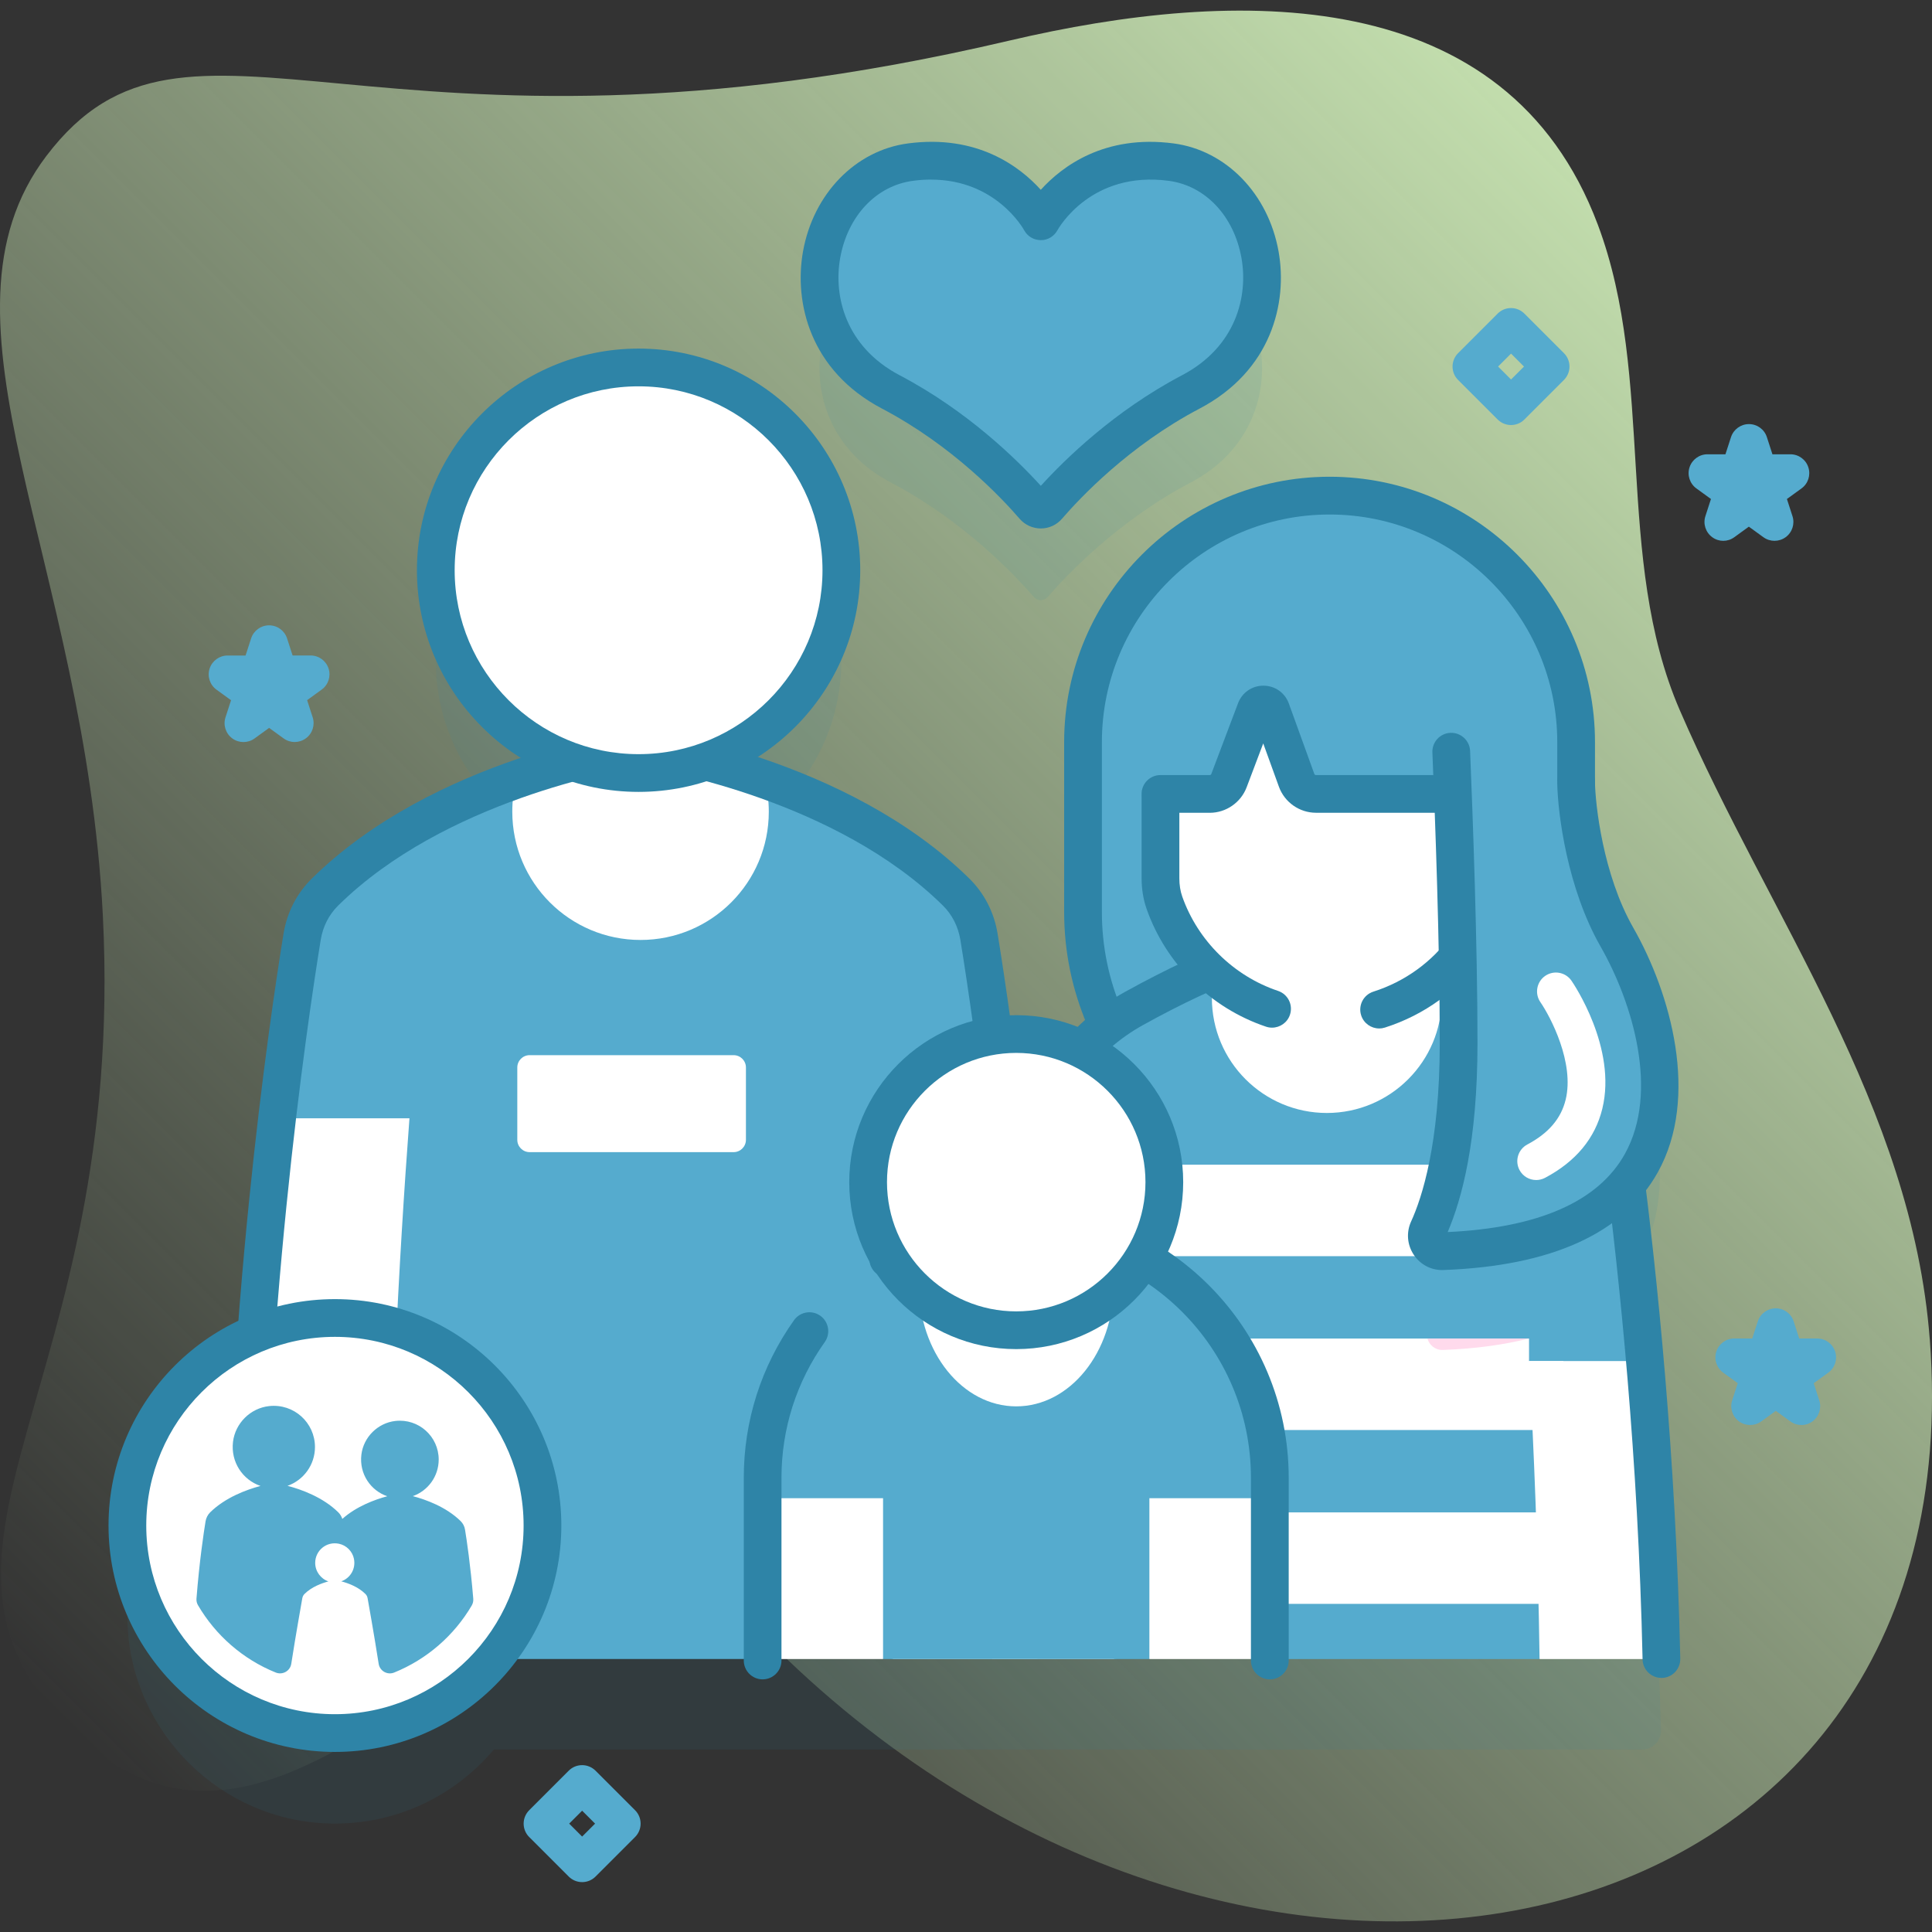
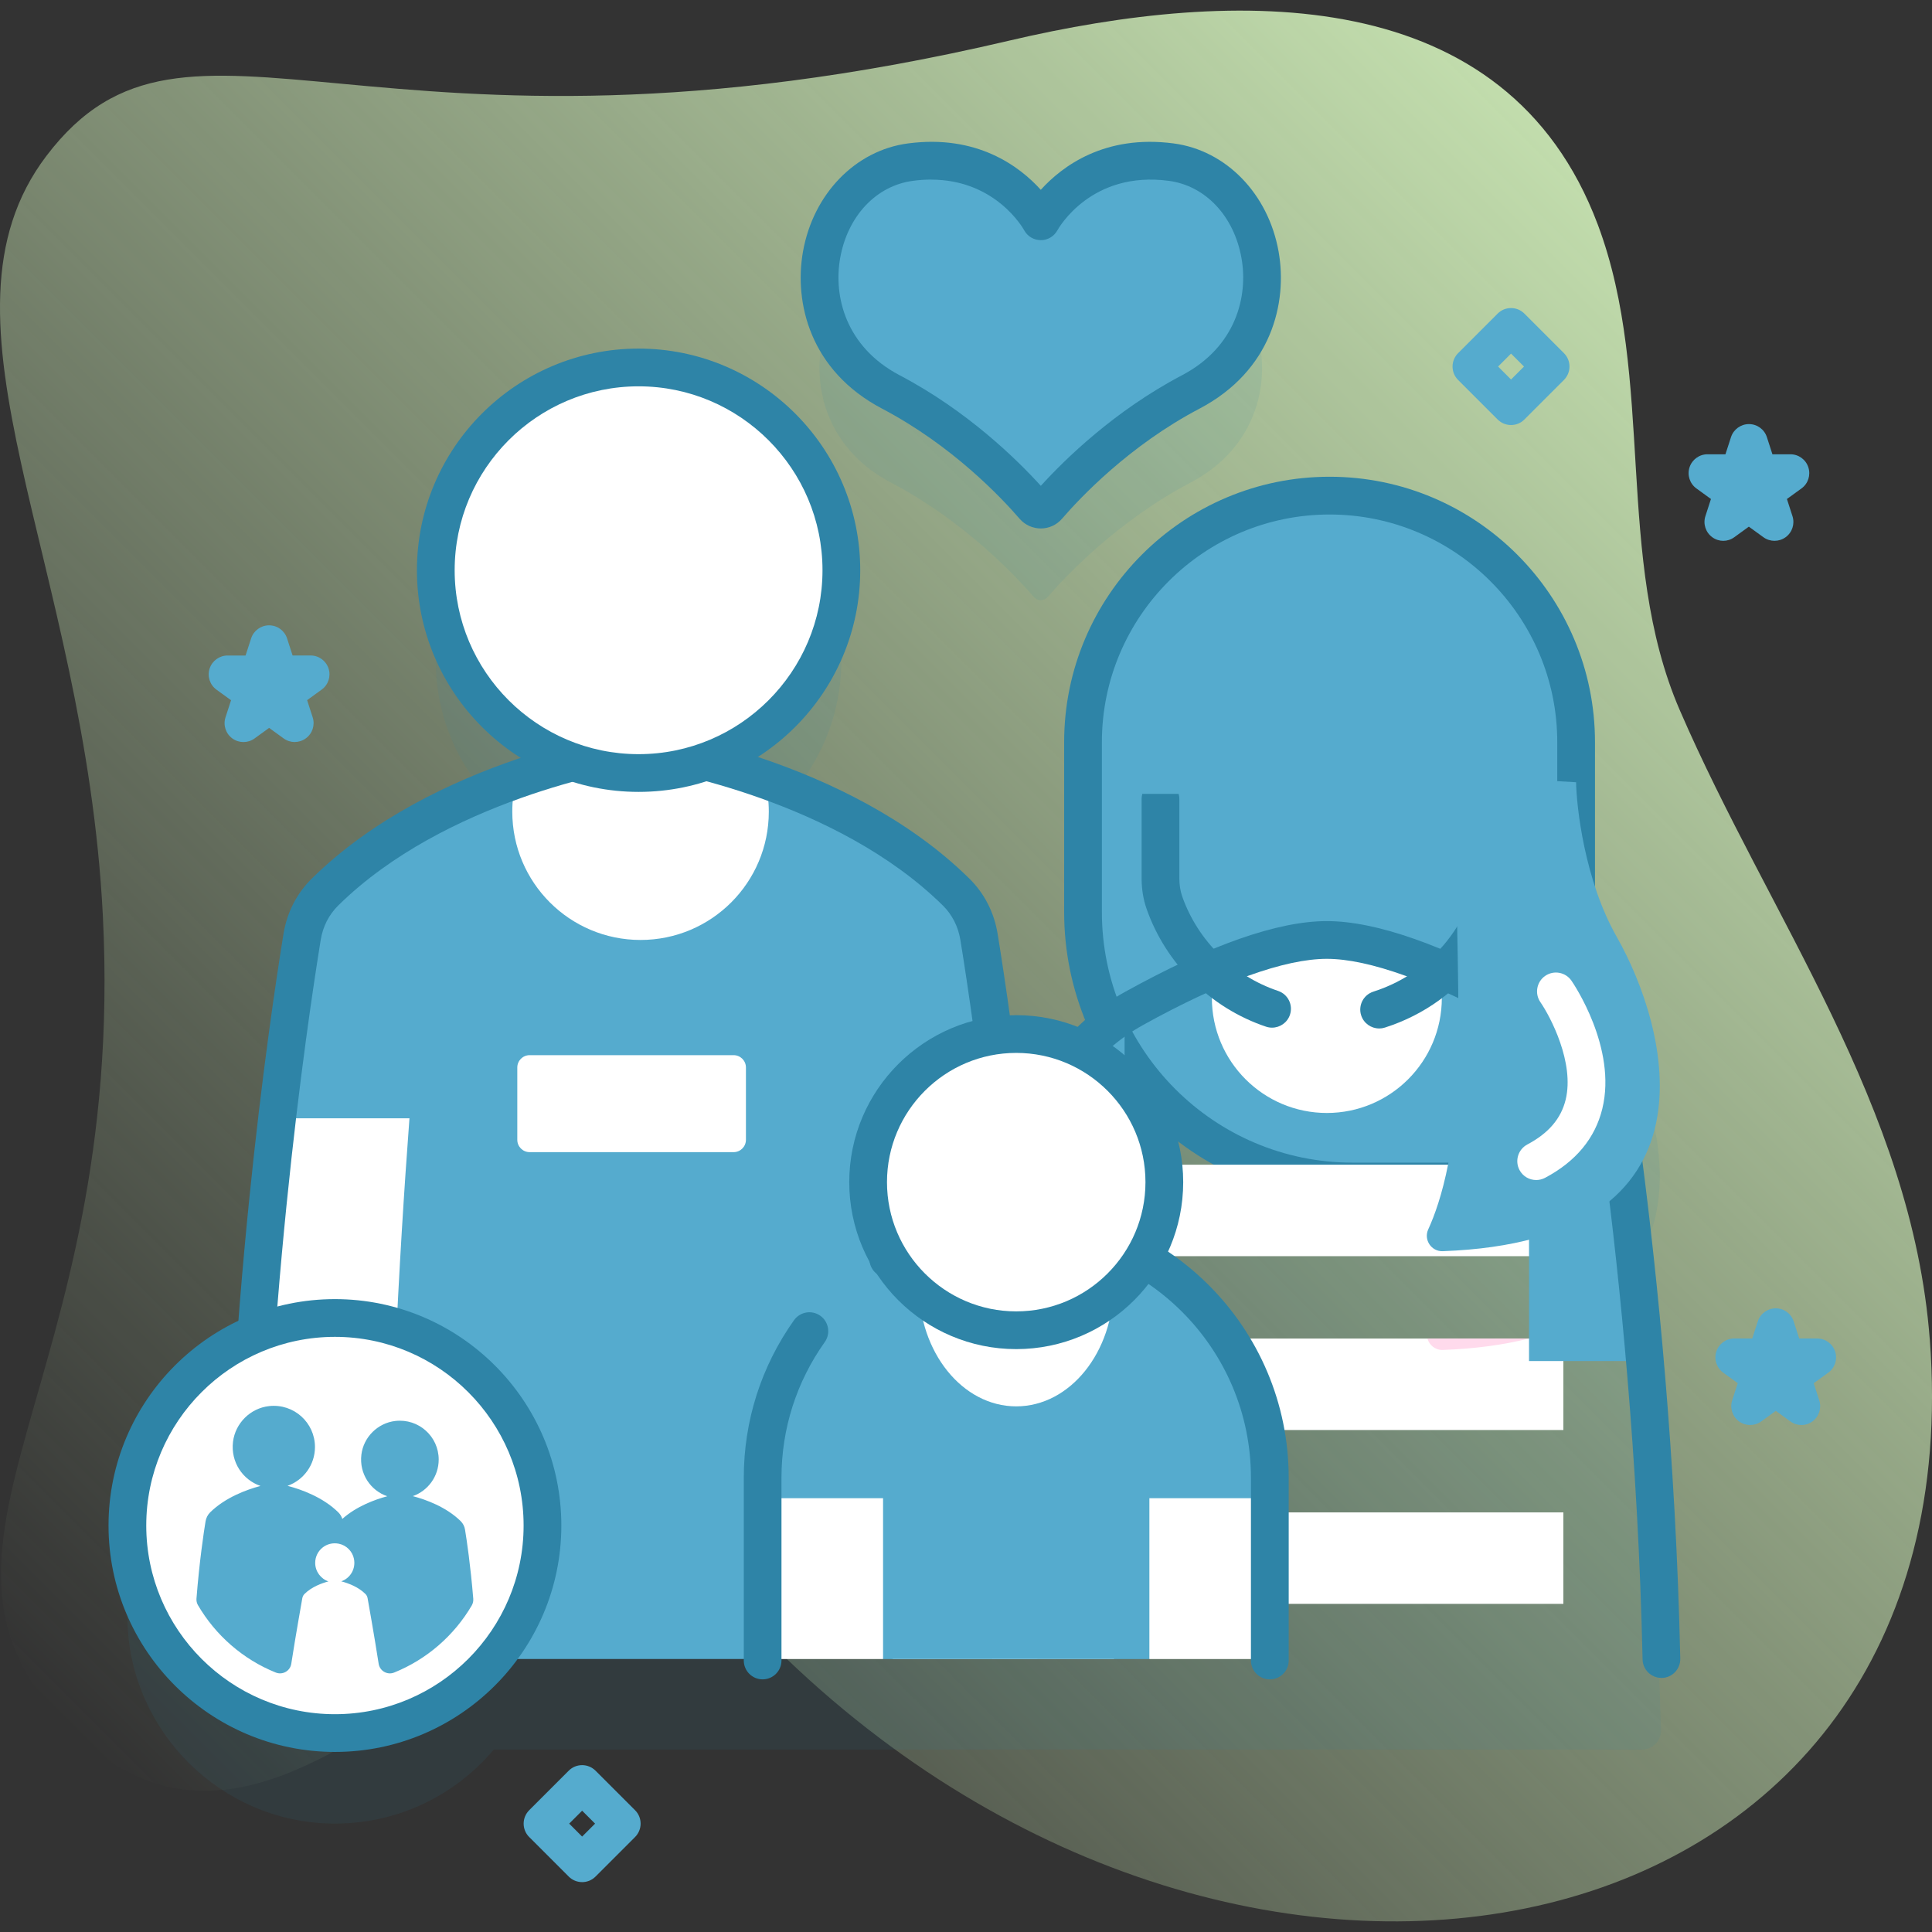
<svg xmlns="http://www.w3.org/2000/svg" id="Layer_2" version="1.1" viewBox="0 0 512 512">
  <rect x="0" y="0" width="512" height="512" fill="#333333" stroke="none" />
  <defs>
    <style> .st0 { isolation: isolate; opacity: .1; } .st0, .st1 { fill: #2e84a7; } .st2 { fill: #55abce; } .st3 { fill: #fff; } .st4 { fill: url(#linear-gradient); } .st5 { fill: #ffdaec; } </style>
    <linearGradient id="linear-gradient" x1="29.3" y1="45.67" x2="436.76" y2="453.13" gradientTransform="translate(0 514.55) scale(1 -1)" gradientUnits="userSpaceOnUse">
      <stop offset="0" stop-color="#c2ddad" stop-opacity="0" />
      <stop offset="1" stop-color="#c2ddad" />
    </linearGradient>
  </defs>
  <path class="st4" d="M511.41,354.96c-4.7-61.77-42.47-111.8-66.26-166.78-17.44-40.3-6.34-87.69-21.71-128.64C399.26-4.87,327.68-3.37,267.45,10.77,98.82,50.37,50.08-8.48,12.29,41.33c-32.94,43.42,10.23,107.3,14.97,201.37,6.29,124.9-57.19,167.7-8.45,215.68,63.79,62.8,126.19-81.45,186.56-21.79,125.76,124.27,318.64,83.79,306.05-81.63Z" />
  <g>
    <g>
      <path class="st0" d="M310.38,66.96c-24.42-3.24-34.56,15.69-34.56,15.69,0,0-10.14-18.92-34.56-15.69-26.13,3.46-35.45,45.01-5.18,60.91,19.46,10.22,33.15,24.84,37.9,30.34.97,1.12,2.7,1.12,3.67,0,4.75-5.5,18.44-20.11,37.9-30.34,30.27-15.9,20.96-57.45-5.18-60.91Z" />
      <g>
        <path class="st2" d="M310.38,42.96c-24.42-3.24-34.56,15.69-34.56,15.69,0,0-10.14-18.92-34.56-15.69-26.13,3.46-35.45,45.01-5.18,60.91,19.46,10.22,33.15,24.84,37.9,30.34.97,1.12,2.7,1.12,3.67,0,4.75-5.5,18.44-20.11,37.9-30.34,30.27-15.9,20.96-57.45-5.18-60.91Z" />
        <path class="st1" d="M275.83,140.05c-2.16,0-4.21-.94-5.62-2.57-4.76-5.52-17.85-19.42-36.44-29.18-19.13-10.05-23.37-28.1-20.97-41.64,2.72-15.29,13.9-26.81,27.81-28.65,18.31-2.43,29.58,6.06,35.21,12.29,5.63-6.22,16.9-14.71,35.21-12.29h0c13.92,1.84,25.09,13.36,27.81,28.65,2.41,13.54-1.84,31.59-20.97,41.64-18.59,9.76-31.68,23.66-36.44,29.18-1.41,1.64-3.46,2.57-5.62,2.57ZM246.74,47.59c-1.53,0-3.13.1-4.81.33-9.73,1.29-17.3,9.33-19.28,20.49-1.79,10.06,1.42,23.49,15.77,31.04,17.96,9.43,31.14,22.39,37.41,29.3,6.27-6.9,19.46-19.87,37.41-29.3,14.36-7.54,17.56-20.98,15.77-31.04-1.98-11.16-9.55-19.2-19.28-20.49h0c-20.52-2.72-29.15,12.47-29.51,13.12-.88,1.6-2.59,2.64-4.42,2.6-1.83-.01-3.52-1.01-4.38-2.62-.32-.57-7.61-13.42-24.68-13.42Z" />
      </g>
      <path class="st0" d="M431,337.93c16.6-19.44,6.43-49.94-2.52-65.62-8.59-15.05-10.7-34.66-10.8-41.02v-10.61c0-36.08-29.25-65.34-65.34-65.34h0c-36.08,0-65.34,29.25-65.34,65.34v45.01c0,10.75,2.39,20.94,6.65,30.09-2.49,1.92-4.78,4.05-6.88,6.34-5.26-2.62-11.19-4.1-17.47-4.1-2.04,0-4.04.16-5.99.45-1.58-11.65-2.96-20.61-3.87-26.2-.73-4.49-2.81-8.67-6.05-11.87-20.06-19.78-48.29-29.88-66.27-34.62,21.78-7.69,37.13-29.01,35.76-53.73-1.52-27.46-24.02-49.57-51.5-50.65-30.66-1.2-55.9,23.3-55.9,53.7,0,23.58,15.19,43.59,36.31,50.83-18.01,4.81-45.84,14.9-65.68,34.46-3.24,3.2-5.32,7.37-6.05,11.87-2.44,15.04-8.36,54.54-12.13,105.1-20.65,8.46-35.02,29.12-34.12,53.02,1.08,28.81,24.73,52.15,53.55,52.87,17.47.44,33.14-7.28,43.51-19.61h304.31c2.81,0,5.07-2.31,5-5.12-1.3-48.97-5.71-92.64-9.17-120.6Z" />
      <g>
        <g>
          <g>
            <g>
              <path class="st2" d="M202.67,206.57c16.38,5.78,35.81,15.13,50.72,29.84,3.24,3.2,5.33,7.37,6.05,11.87,1.41,8.7,3.99,25.59,6.64,48.07l-29.46,143.3-16.66-5-17.86,5h-71.57l-13.05-5-14.6,5-29.47-143.3c2.65-22.48,5.23-39.37,6.64-48.07.73-4.49,2.81-8.67,6.05-11.87,14.91-14.71,34.35-24.06,50.72-29.84h65.83Z" />
              <path class="st2" d="M210.49,209.54c-21.9-8.86-40.74-11.43-40.74-11.43,0,0-19.29,2.64-41.52,11.75,9.86,11.62,24.56,19.01,40.99,19.01,16.58,0,31.41-7.52,41.27-19.32Z" />
              <path class="st3" d="M169.75,249.1c18.77,0,33.99-15.22,33.99-33.99,0-2.95-.38-5.8-1.08-8.53-18.38-6.48-32.91-8.47-32.91-8.47,0,0-14.54,1.99-32.91,8.47-.71,2.73-1.08,5.58-1.08,8.53,0,18.77,15.22,33.99,33.99,33.99Z" />
              <path class="st3" d="M231,296.36c2.75,36.65,5.63,88.15,5.63,143.31h38.31c0-55.15-4.52-106.66-8.85-143.31h-35.09Z" />
              <path class="st3" d="M73.42,296.36c-4.33,36.65-8.85,88.15-8.85,143.31h38.31c0-55.15,2.88-106.66,5.63-143.31h-35.09Z" />
-               <path class="st1" d="M64.58,444.66c-2.76,0-5-2.24-5-5,0-89.43,11.9-169.7,15.55-192.18.92-5.65,3.5-10.71,7.48-14.63,32.46-32.01,84.28-39.41,86.47-39.71.45-.06.9-.06,1.35,0,2.19.3,54.01,7.7,86.47,39.71,3.98,3.92,6.56,8.98,7.48,14.63.86,5.27,2.2,13.92,3.74,25.19.37,2.74-1.54,5.26-4.28,5.63-2.75.37-5.26-1.54-5.63-4.28-1.52-11.17-2.85-19.72-3.7-24.93-.58-3.54-2.18-6.69-4.63-9.11-28.15-27.76-74.01-35.84-80.13-36.82-6.11.97-51.98,9.06-80.13,36.82-2.45,2.42-4.06,5.57-4.63,9.11-3.62,22.29-15.42,101.89-15.42,190.57,0,2.76-2.24,5-5,5Z" />
+               <path class="st1" d="M64.58,444.66c-2.76,0-5-2.24-5-5,0-89.43,11.9-169.7,15.55-192.18.92-5.65,3.5-10.71,7.48-14.63,32.46-32.01,84.28-39.41,86.47-39.71.45-.06.9-.06,1.35,0,2.19.3,54.01,7.7,86.47,39.71,3.98,3.92,6.56,8.98,7.48,14.63.86,5.27,2.2,13.92,3.74,25.19.37,2.74-1.54,5.26-4.28,5.63-2.75.37-5.26-1.54-5.63-4.28-1.52-11.17-2.85-19.72-3.7-24.93-.58-3.54-2.18-6.69-4.63-9.11-28.15-27.76-74.01-35.84-80.13-36.82-6.11.97-51.98,9.06-80.13,36.82-2.45,2.42-4.06,5.57-4.63,9.11-3.62,22.29-15.42,101.89-15.42,190.57,0,2.76-2.24,5-5,5" />
              <g>
                <circle class="st3" cx="169.23" cy="151.12" r="53.74" />
                <path class="st1" d="M169.23,209.86c-32.39,0-58.74-26.35-58.74-58.74s26.35-58.74,58.74-58.74,58.74,26.35,58.74,58.74-26.35,58.74-58.74,58.74ZM169.23,102.38c-26.88,0-48.74,21.87-48.74,48.74s21.87,48.74,48.74,48.74,48.74-21.86,48.74-48.74-21.87-48.74-48.74-48.74Z" />
              </g>
            </g>
            <g>
              <path class="st2" d="M417.69,313.1h-59.27c-39.44,0-71.41-31.97-71.41-71.41v-45.01c0-36.08,29.25-65.34,65.34-65.34h0c36.08,0,65.34,29.25,65.34,65.34v116.42h0Z" />
              <path class="st1" d="M417.69,318.1h-59.27c-42.13,0-76.41-34.28-76.41-76.41v-45.01c0-38.79,31.55-70.34,70.34-70.34s70.34,31.55,70.34,70.34v116.42c0,2.76-2.24,5-5,5ZM352.35,136.35c-33.27,0-60.34,27.07-60.34,60.34v45.01c0,36.62,29.79,66.41,66.41,66.41h54.27v-111.42c0-33.27-27.07-60.34-60.34-60.34Z" />
              <g>
                <g>
-                   <path class="st2" d="M295.24,439.66l22.69-5,18.57,5h71.5l27.92-78.97c-1.86-21.32-3.96-39.53-5.71-53.05-2.21-17.08-12.42-32.04-27.49-40.38-15.78-8.73-36.24-18.15-51.1-18.15s-35.32,9.42-51.1,18.15c-15.06,8.34-25.28,23.31-27.49,40.38-1.75,13.53-3.86,31.74-5.71,53.05l27.92,78.97Z" />
                  <path class="st3" d="M351.62,294.95c16.83,0,30.48-13.64,30.48-30.48,0-2.71-.36-5.34-1.02-7.85-10.36-4.35-20.85-7.52-29.45-7.52s-19.09,3.17-29.45,7.52c-.67,2.5-1.02,5.13-1.02,7.85,0,16.83,13.65,30.48,30.48,30.48Z" />
                  <rect class="st3" x="288.92" y="400.8" width="125.39" height="24.24" />
                  <rect class="st3" x="288.92" y="354.73" width="125.39" height="24.24" />
                  <path class="st5" d="M378.29,354.73c.48,1.73,2.06,3.09,4.08,3.02,8.76-.32,16.28-1.38,22.73-3.02h-26.81Z" />
                  <rect class="st3" x="288.92" y="308.66" width="125.39" height="24.24" />
                  <path class="st2" d="M298.03,360.69v-91.96c-13.69,8.56-22.92,22.79-25,38.91-1.75,13.53-3.85,31.74-5.71,53.05h30.71Z" />
                  <path class="st2" d="M405.21,360.69v-91.96c13.69,8.56,22.92,22.79,25,38.91,1.75,13.53,3.85,31.74,5.71,53.05h-30.71Z" />
-                   <path class="st3" d="M405.21,360.69c1.29,23.29,2.39,50.29,2.79,78.97h32.3c-.63-28.68-2.36-55.68-4.39-78.97h-30.71Z" />
                  <path class="st3" d="M267.32,360.69c-2.03,23.29-3.76,50.29-4.39,78.97h32.3c.4-28.68,1.5-55.68,2.79-78.97h-30.71Z" />
                  <path class="st1" d="M440.3,444.66c-2.71,0-4.94-2.17-5-4.89-1.17-53.45-6.11-101.01-10.05-131.49-1.99-15.4-11.32-29.1-24.95-36.65-20.71-11.47-37.55-17.53-48.68-17.53s-27.97,6.06-48.68,17.53c-6.26,3.47-11.58,8.14-15.81,13.88-1.64,2.22-4.77,2.7-6.99,1.06-2.22-1.64-2.7-4.77-1.06-6.99,5.09-6.92,11.49-12.54,19.02-16.7,22.51-12.46,40.52-18.78,53.52-18.78s31.01,6.32,53.52,18.78c16.4,9.08,27.63,25.57,30.02,44.12,3.97,30.73,8.95,78.67,10.13,132.56.06,2.76-2.13,5.05-4.89,5.11-.04,0-.07,0-.11,0Z" />
                </g>
                <g>
                  <g>
-                     <path class="st3" d="M351.62,170.48c-21.13,0-38.9,19.97-44.09,41.28v20.99c0,2.21.32,4.42,1.06,6.51,6.26,17.73,23.15,30.44,43.03,30.44,25.2,0,45.62-20.43,45.62-45.62s-20.43-53.6-45.62-53.6Z" />
                    <path class="st1" d="M337.1,272.34c-.53,0-1.06-.08-1.59-.26-14.66-4.92-26.49-16.57-31.63-31.16-.89-2.52-1.34-5.27-1.34-8.17v-20.99c0-2.76,2.24-5,5-5s5,2.24,5,5v20.99c0,1.77.26,3.4.77,4.85,4.13,11.71,13.62,21.05,25.39,25,2.62.88,4.03,3.71,3.15,6.33-.7,2.09-2.65,3.41-4.74,3.41Z" />
                    <path class="st1" d="M365.48,272.55c-2.12,0-4.08-1.36-4.76-3.48-.84-2.63.61-5.44,3.25-6.28,16.92-5.39,28.28-20.95,28.28-38.71,0-2.76,2.24-5,5-5s5,2.24,5,5c0,22.13-14.16,41.52-35.24,48.24-.5.16-1.02.24-1.52.24Z" />
                  </g>
                  <path class="st2" d="M408.02,210.39h-59.27c-2.3,0-4.34-1.44-5.13-3.6l-6.75-18.66c-.69-1.9-3.37-1.92-4.09-.03l-7.09,18.76c-.8,2.12-2.83,3.52-5.1,3.52h-25.39s-3.62-55.92,56.48-55.92,56.34,55.92,56.34,55.92Z" />
-                   <path class="st1" d="M386.3,215.39h-37.54c-4.39,0-8.33-2.77-9.83-6.89l-4.16-11.49-4.4,11.63c-1.53,4.04-5.46,6.76-9.78,6.76h-13.06c-2.76,0-5-2.24-5-5s2.24-5,5-5h13.06c.19,0,.36-.12.42-.29l7.09-18.76c1.07-2.82,3.7-4.64,6.71-4.64.02,0,.04,0,.05,0,3.04.02,5.67,1.88,6.7,4.73l6.75,18.66c.06.18.24.3.42.3h37.54c2.76,0,5,2.24,5,5s-2.24,5-5,5Z" />
                </g>
              </g>
              <path class="st2" d="M428.48,248.32c-8.59-15.05-10.7-34.67-10.8-41.02l-14.09-.79-19.52-32.2s2.47,65.28,2.47,102.15c0,26.92-4.66,41.96-8.04,49.33-1.27,2.76.82,5.9,3.85,5.79,75.77-2.8,59.55-59.73,46.12-83.26Z" />
              <path class="st3" d="M407.1,312.72c-1.79,0-3.53-.97-4.42-2.66-1.29-2.44-.36-5.47,2.08-6.76,5.6-2.97,8.92-6.84,10.15-11.85,2.4-9.81-4.02-22-6.69-25.87-1.57-2.27-1-5.39,1.27-6.96,2.28-1.57,5.39-1,6.96,1.27.5.72,12.12,17.8,8.18,33.93-1.91,7.83-7.02,14-15.18,18.32-.75.39-1.55.58-2.34.58Z" />
-               <path class="st1" d="M382.2,336.58c-3.04,0-5.83-1.49-7.53-4.04-1.77-2.65-2.03-5.95-.71-8.84,2.83-6.18,7.59-20.53,7.59-47.25s-1.22-59.4-1.95-77.04c-.11-2.76,2.03-5.09,4.79-5.2,2.73-.12,5.09,2.03,5.2,4.79.73,17.72,1.96,51.34,1.96,77.45s-4.16,41.32-7.9,50.06c24.15-1.14,39.95-8.11,46.97-20.73,9.07-16.31,2.18-39.82-6.48-54.99-8.77-15.36-11.33-35.12-11.46-43.42-.04-2.76,2.16-5.03,4.92-5.08.03,0,.05,0,.08,0,2.72,0,4.96,2.19,5,4.92.09,5.96,2.1,24.52,10.14,38.62,9.95,17.43,17.63,44.86,6.53,64.81-8.98,16.14-28.09,24.87-56.81,25.93-.12,0-.23,0-.34,0Z" />
            </g>
          </g>
          <path class="st3" d="M194.41,305.33h-54.05c-1.81,0-3.27-1.46-3.27-3.27v-19.16c0-1.81,1.46-3.27,3.27-3.27h54.05c1.81,0,3.27,1.46,3.27,3.27v19.16c0,1.81-1.46,3.27-3.27,3.27Z" />
          <g>
            <path class="st2" d="M304.6,439.66h-70.57l-31.91-44.8v-3.24c0-37.11,30.08-67.2,67.2-67.2h0c37.11,0,67.2,30.08,67.2,67.2v5.42l-31.91,42.62Z" />
            <path class="st3" d="M269.31,372.7c14.24,0,25.79-14.34,25.79-32.02,0-4.18-.65-8.18-1.83-11.84-7.44-2.84-15.52-4.41-23.96-4.41h0c-8.44,0-16.52,1.57-23.96,4.41-1.18,3.66-1.83,7.66-1.83,11.84,0,17.69,11.55,32.02,25.79,32.02Z" />
            <g>
              <rect class="st3" x="202.11" y="397.04" width="31.91" height="42.62" />
              <rect class="st3" x="304.6" y="397.04" width="31.91" height="42.62" />
            </g>
            <path class="st1" d="M336.51,445.05c-2.76,0-5-2.24-5-5v-48.43c0-34.3-27.9-62.2-62.2-62.2-11.04,0-21.89,2.94-31.39,8.51-2.38,1.4-5.45.6-6.84-1.79-1.4-2.38-.6-5.45,1.79-6.84,11.03-6.47,23.63-9.88,36.45-9.88,39.81,0,72.2,32.39,72.2,72.2v48.43c0,2.76-2.24,5-5,5Z" />
            <path class="st1" d="M202.11,445.05c-2.76,0-5-2.24-5-5v-48.43c0-15.05,4.6-29.49,13.31-41.75,1.6-2.25,4.72-2.78,6.97-1.18,2.25,1.6,2.78,4.72,1.18,6.97-7.5,10.56-11.47,23-11.47,35.96v48.43c0,2.76-2.24,5-5,5Z" />
            <g>
              <circle class="st3" cx="269.31" cy="313.28" r="39.25" />
              <path class="st1" d="M269.31,357.53c-24.4,0-44.25-19.85-44.25-44.25s19.85-44.25,44.25-44.25,44.25,19.85,44.25,44.25-19.85,44.25-44.25,44.25ZM269.31,279.03c-18.89,0-34.25,15.36-34.25,34.25s15.36,34.25,34.25,34.25,34.25-15.36,34.25-34.25-15.36-34.25-34.25-34.25Z" />
            </g>
          </g>
        </g>
        <g>
          <circle class="st3" cx="88.76" cy="404.28" r="55" />
          <path class="st2" d="M125.03,425.45c-4.68,7.98-11.91,14.29-20.57,17.79-1.8.73-3.81-.4-4.11-2.32-1.31-8.38-2.73-16.19-2.93-17.36-.07-.43-.27-.85-.59-1.15-1.92-1.91-4.65-2.88-6.39-3.34,2.34-.82,3.9-3.25,3.36-5.96-.39-1.98-1.99-3.59-3.97-4-3.36-.7-6.3,1.84-6.3,5.07,0,2.27,1.48,4.21,3.5,4.91-1.73.46-4.42,1.43-6.33,3.32-.31.3-.51.72-.59,1.15-.18,1.17-1.62,8.98-2.92,17.36-.3,1.92-2.31,3.04-4.11,2.32-8.69-3.5-15.94-9.85-20.62-17.86-.31-.52-.44-1.14-.39-1.75.77-9.84,1.92-17.49,2.4-20.44.15-.91.57-1.76,1.23-2.41,4.03-3.96,9.68-6.02,13.33-6.99-4.7-1.61-7.93-6.32-7.28-11.7.6-4.93,4.62-8.92,9.56-9.46,6.59-.73,12.16,4.41,12.16,10.84,0,4.75-3.03,8.79-7.27,10.29,3.65.95,9.38,3.01,13.45,7.02.5.49.86,1.1,1.07,1.75,3.74-3.35,8.67-5.14,11.91-6.01-4.42-1.5-7.47-5.95-6.86-11.02.56-4.65,4.35-8.4,8.99-8.93,6.22-.71,11.5,4.14,11.5,10.22,0,4.48-2.86,8.29-6.86,9.7,3.44.91,8.84,2.84,12.69,6.63.62.62,1.02,1.41,1.15,2.27.44,2.69,1.46,9.49,2.18,18.29.05.61-.08,1.23-.39,1.76Z" />
          <path class="st1" d="M88.76,464.28c-33.08,0-60-26.92-60-60s26.92-60,60-60,60,26.92,60,60-26.92,60-60,60ZM88.76,354.28c-27.57,0-50,22.43-50,50s22.43,50,50,50,50-22.43,50-50-22.43-50-50-50Z" />
        </g>
      </g>
    </g>
    <path class="st2" d="M400.44,112.64c-1.28,0-2.56-.49-3.54-1.46l-10.5-10.5c-.94-.94-1.46-2.21-1.46-3.54s.53-2.6,1.46-3.54l10.5-10.5c1.95-1.95,5.12-1.95,7.07,0l10.5,10.5c.94.94,1.46,2.21,1.46,3.54s-.53,2.6-1.46,3.54l-10.5,10.5c-.98.98-2.26,1.46-3.54,1.46ZM397.01,97.14l3.43,3.43,3.43-3.43-3.43-3.43-3.43,3.43Z" />
    <path class="st2" d="M154.27,498.78c-1.28,0-2.56-.49-3.54-1.46l-10.5-10.5c-.94-.94-1.46-2.21-1.46-3.54s.53-2.6,1.46-3.54l10.5-10.5c.94-.94,2.21-1.46,3.54-1.46s2.6.53,3.54,1.46l10.5,10.5c.94.94,1.46,2.21,1.46,3.54s-.53,2.6-1.46,3.54l-10.5,10.5c-.98.98-2.26,1.46-3.54,1.46ZM150.84,483.28l3.43,3.43,3.43-3.43-3.43-3.43-3.43,3.43Z" />
    <path class="st2" d="M456.71,143.33c-1.03,0-2.06-.32-2.94-.96-1.75-1.27-2.49-3.53-1.82-5.59l1.47-4.54-3.86-2.8c-1.75-1.27-2.49-3.53-1.82-5.59.67-2.06,2.59-3.46,4.75-3.46h4.77l1.47-4.54c.67-2.06,2.59-3.46,4.76-3.46s4.09,1.39,4.75,3.46l1.47,4.54h4.77c2.17,0,4.09,1.4,4.75,3.46.67,2.06-.06,4.32-1.82,5.59l-3.86,2.8,1.47,4.54c.67,2.06-.06,4.32-1.82,5.59-1.75,1.27-4.13,1.27-5.88,0l-3.86-2.8-3.86,2.8c-.88.64-1.91.96-2.94.96Z" />
    <path class="st2" d="M477.41,377.65c-1.03,0-2.06-.32-2.94-.96l-3.86-2.8-3.86,2.8c-1.75,1.27-4.13,1.27-5.88,0-1.75-1.27-2.49-3.53-1.82-5.59l1.47-4.54-3.86-2.8c-1.75-1.27-2.49-3.53-1.82-5.59.67-2.06,2.59-3.46,4.75-3.46h4.77l1.48-4.54c.67-2.06,2.59-3.45,4.75-3.45h0c2.17,0,4.09,1.39,4.75,3.46l1.47,4.54h4.77c2.17,0,4.09,1.39,4.75,3.46.67,2.06-.06,4.32-1.82,5.59l-3.86,2.8,1.47,4.54c.67,2.06-.06,4.32-1.82,5.59-.88.64-1.91.96-2.94.96Z" />
    <path class="st2" d="M78.12,196.65c-1.03,0-2.06-.32-2.94-.95l-3.86-2.8-3.86,2.8c-1.75,1.27-4.13,1.27-5.88,0-1.75-1.27-2.49-3.53-1.82-5.59l1.47-4.54-3.86-2.8c-1.75-1.27-2.49-3.53-1.82-5.59.67-2.06,2.59-3.46,4.76-3.46h4.77l1.47-4.54c.67-2.06,2.59-3.46,4.76-3.46s4.09,1.39,4.76,3.45l1.47,4.54h4.77c2.17,0,4.09,1.39,4.76,3.45.67,2.06-.06,4.32-1.82,5.59l-3.86,2.8,1.47,4.54c.67,2.06-.06,4.32-1.82,5.59-.88.64-1.91.96-2.94.96Z" />
  </g>
</svg>